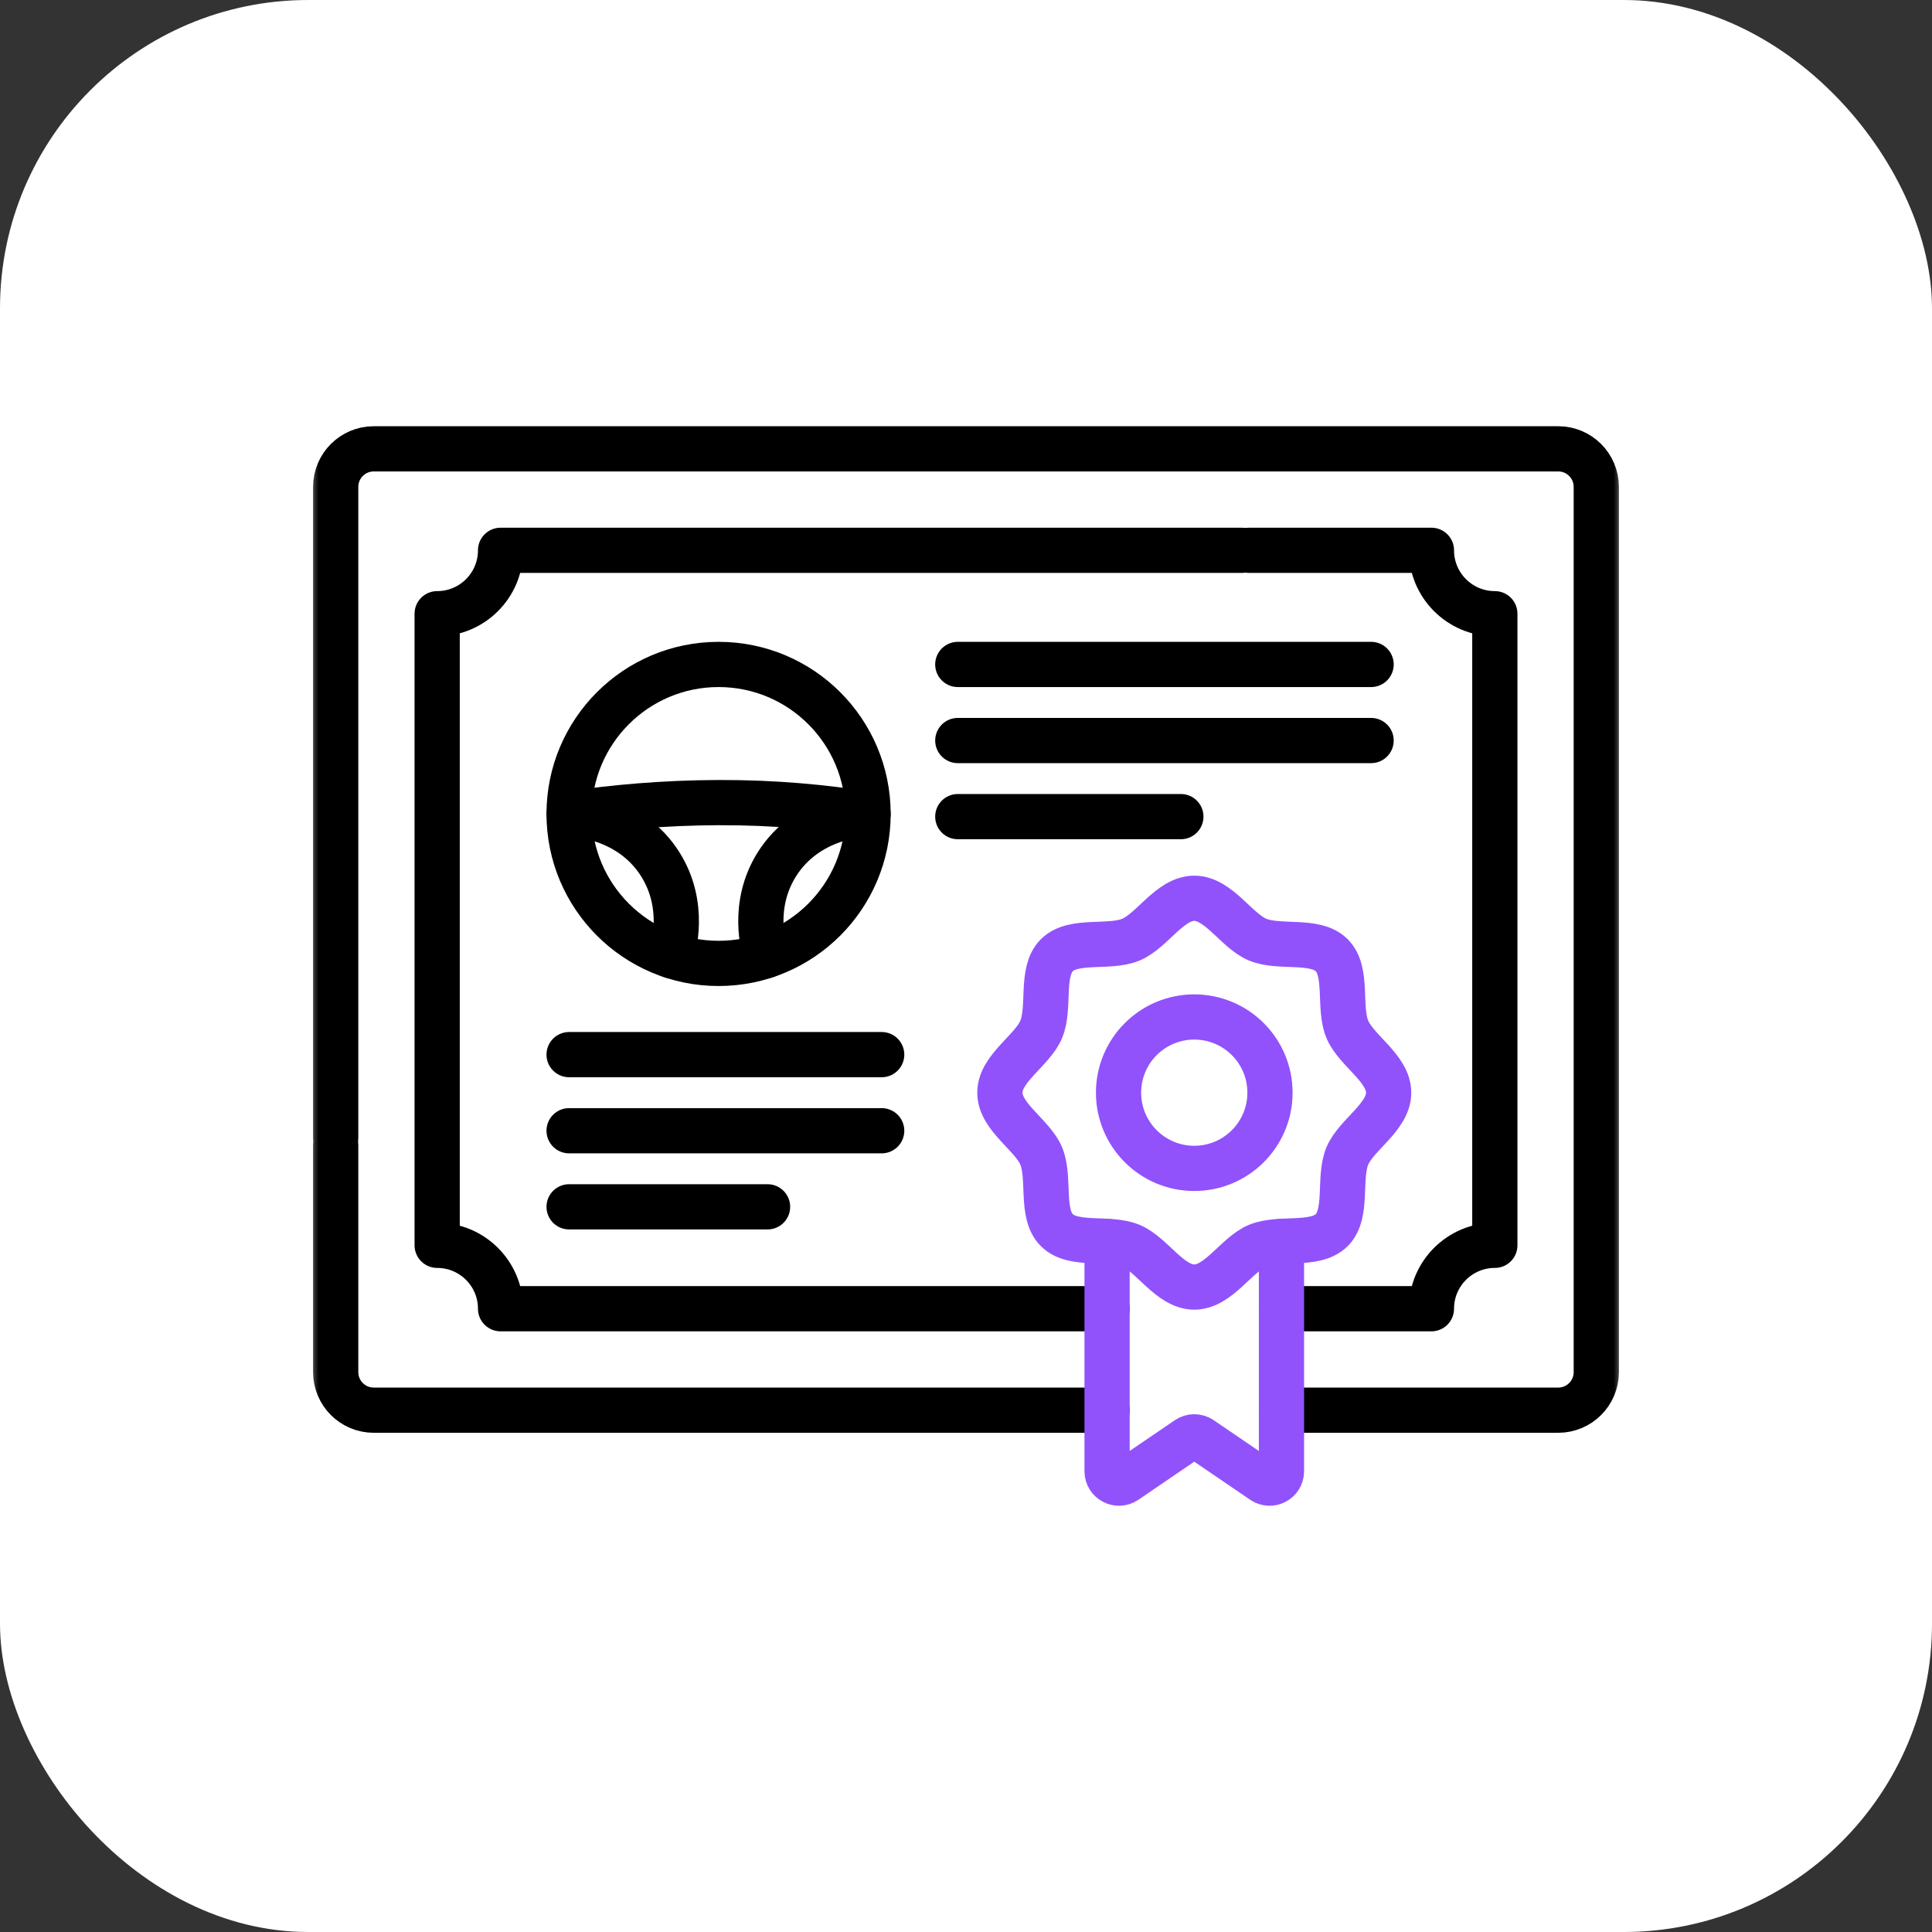
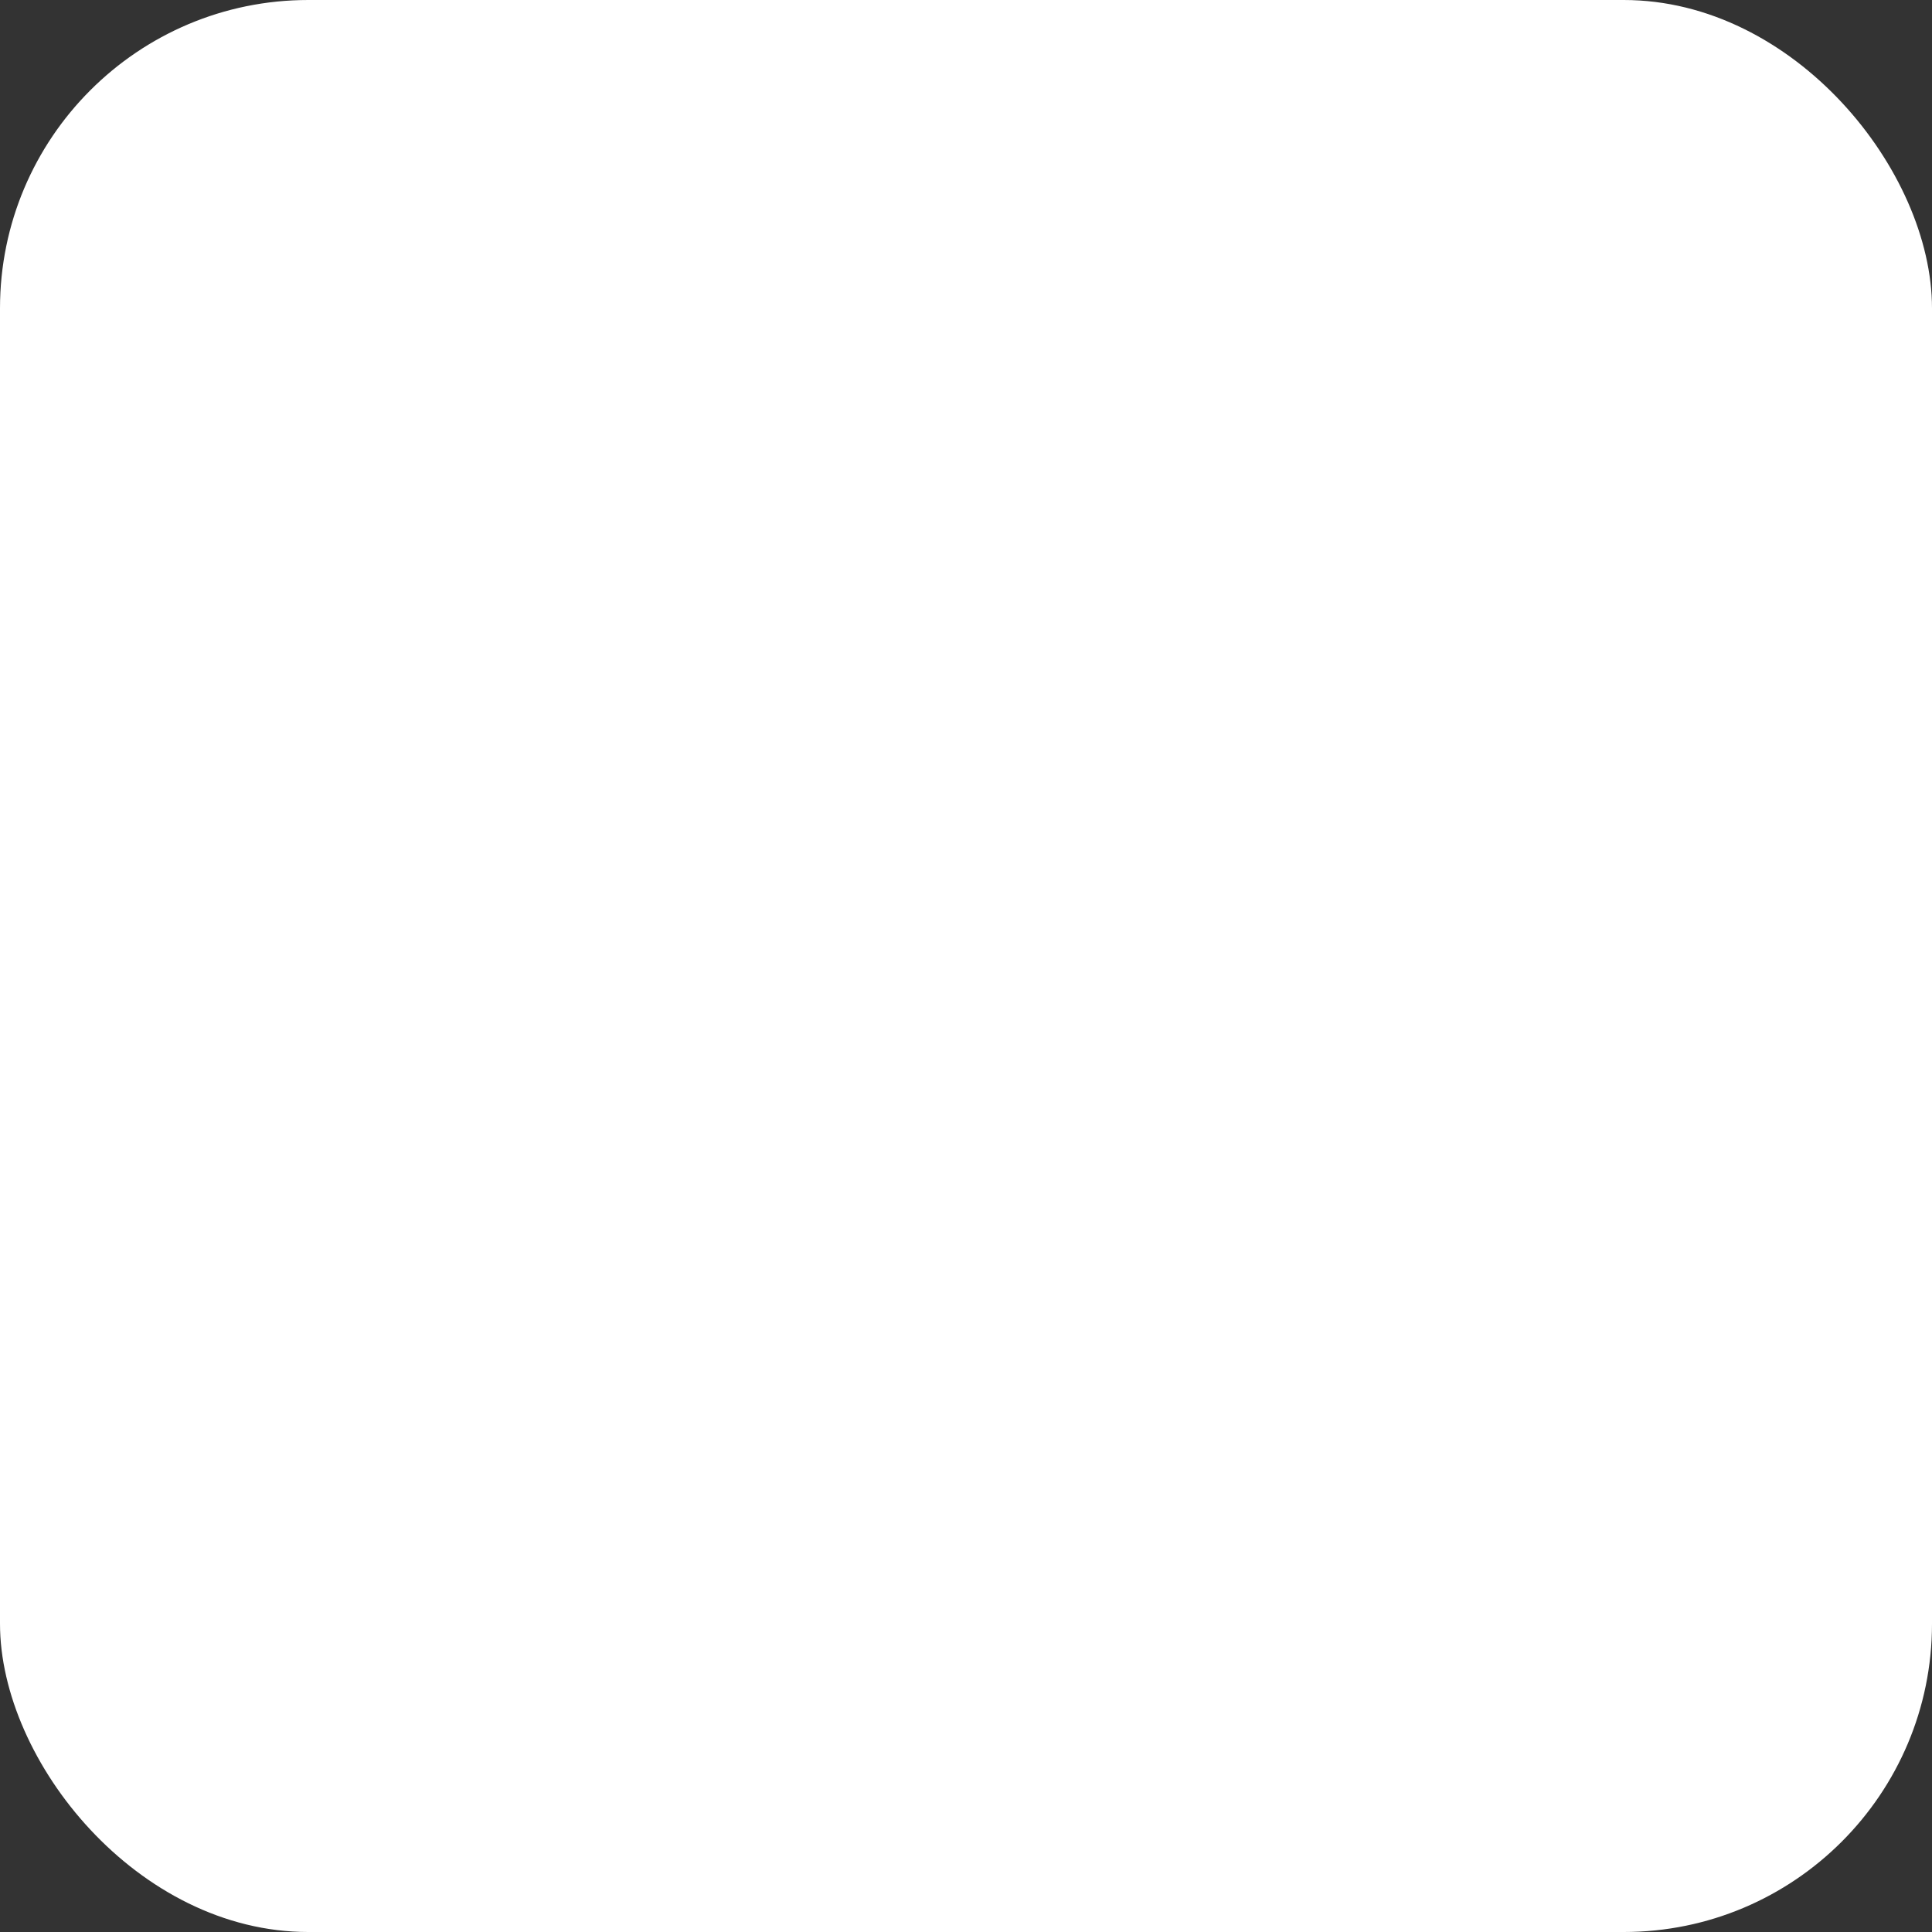
<svg xmlns="http://www.w3.org/2000/svg" width="94" height="94" viewBox="0 0 94 94" fill="none">
  <rect x="0" y="0" width="94" height="94" fill="#333333" stroke="none" />
  <rect width="94" height="94" rx="15" fill="white" />
  <g clip-path="url(#clip0_14_103)">
    <mask id="mask0_14_103" style="mask-type:luminance" maskUnits="userSpaceOnUse" x="15" y="15" width="64" height="64">
      <path d="M78.1 78.1V15.9H15.9V78.1H78.1Z" fill="white" stroke="white" stroke-width="1.8" />
    </mask>
    <g mask="url(#mask0_14_103)">
-       <path d="M16.333 55.722V66.76C16.333 67.783 17.162 68.611 18.184 68.611H53.864" stroke="black" stroke-width="2.2" stroke-miterlimit="10" stroke-linecap="round" stroke-linejoin="round" />
      <path d="M62.349 68.611H75.815C76.837 68.611 77.666 67.783 77.666 66.76V23.69C77.666 22.667 76.837 21.838 75.815 21.838H18.184C17.162 21.838 16.333 22.667 16.333 23.69V55.352" stroke="black" stroke-width="2.2" stroke-miterlimit="10" stroke-linecap="round" stroke-linejoin="round" />
      <path d="M60.41 26.775H24.355C24.355 28.479 22.974 29.86 21.27 29.86V60.59C22.974 60.59 24.355 61.972 24.355 63.675H53.864" stroke="black" stroke-width="2.2" stroke-miterlimit="10" stroke-linecap="round" stroke-linejoin="round" />
      <path d="M62.349 63.675H69.645C69.645 61.972 71.026 60.59 72.73 60.59V29.86C71.026 29.86 69.645 28.479 69.645 26.775H60.78" stroke="black" stroke-width="2.2" stroke-miterlimit="10" stroke-linecap="round" stroke-linejoin="round" />
-       <path d="M42.235 39.601C42.235 43.617 38.979 46.874 34.962 46.874C30.946 46.874 27.689 43.617 27.689 39.601C27.689 35.584 30.946 32.328 34.962 32.328C38.979 32.328 42.235 35.584 42.235 39.601Z" stroke="black" stroke-width="2.2" stroke-miterlimit="10" stroke-linecap="round" stroke-linejoin="round" />
      <path d="M37.269 46.499C37.154 46.144 36.541 44.052 37.798 42.053C39.287 39.686 42.036 39.603 42.235 39.601" stroke="black" stroke-width="2.2" stroke-miterlimit="10" stroke-linecap="round" stroke-linejoin="round" />
      <path d="M27.69 39.601C27.889 39.603 30.638 39.686 32.126 42.053C33.384 44.052 32.771 46.144 32.656 46.499" stroke="black" stroke-width="2.2" stroke-miterlimit="10" stroke-linecap="round" stroke-linejoin="round" />
      <path d="M42.172 39.601C40.07 39.278 37.742 39.042 34.962 39.05C32.295 39.058 29.759 39.288 27.722 39.601" stroke="black" stroke-width="2.2" stroke-miterlimit="10" stroke-linecap="round" stroke-linejoin="round" />
      <path d="M46.601 32.328H66.71" stroke="black" stroke-width="2.2" stroke-miterlimit="10" stroke-linecap="round" stroke-linejoin="round" />
      <path d="M46.601 36.03H66.71" stroke="black" stroke-width="2.2" stroke-miterlimit="10" stroke-linecap="round" stroke-linejoin="round" />
      <path d="M46.601 39.732H57.454" stroke="black" stroke-width="2.2" stroke-miterlimit="10" stroke-linecap="round" stroke-linejoin="round" />
      <path d="M27.689 51.312H42.898" stroke="black" stroke-width="2.2" stroke-miterlimit="10" stroke-linecap="round" stroke-linejoin="round" />
      <path d="M27.689 55.015H42.898" stroke="black" stroke-width="2.2" stroke-miterlimit="10" stroke-linecap="round" stroke-linejoin="round" />
      <path d="M27.689 58.717H37.345" stroke="black" stroke-width="2.2" stroke-miterlimit="10" stroke-linecap="round" stroke-linejoin="round" />
-       <path d="M62.349 60.398V71.583C62.349 72.047 61.83 72.322 61.446 72.061L58.432 70.007C58.336 69.942 58.223 69.907 58.106 69.907C57.99 69.907 57.877 69.942 57.781 70.007L54.767 72.061C54.383 72.322 53.864 72.047 53.864 71.583V60.398" stroke="#9152FC" stroke-width="2.2" stroke-miterlimit="10" stroke-linecap="round" stroke-linejoin="round" />
+       <path d="M62.349 60.398V71.583C62.349 72.047 61.83 72.322 61.446 72.061L58.432 70.007C58.336 69.942 58.223 69.907 58.106 69.907C57.99 69.907 57.877 69.942 57.781 70.007L54.767 72.061C54.383 72.322 53.864 72.047 53.864 71.583" stroke="#9152FC" stroke-width="2.2" stroke-miterlimit="10" stroke-linecap="round" stroke-linejoin="round" />
      <path d="M67.564 53.163C67.564 54.351 65.98 55.215 65.552 56.247C65.108 57.318 65.601 59.044 64.794 59.851C63.987 60.658 62.26 60.165 61.19 60.609C60.157 61.037 59.294 62.621 58.106 62.621C56.919 62.621 56.055 61.037 55.023 60.609C53.952 60.165 52.225 60.658 51.419 59.851C50.612 59.044 51.105 57.318 50.661 56.247C50.233 55.215 48.648 54.351 48.648 53.163C48.648 51.976 50.233 51.112 50.661 50.08C51.105 49.009 50.612 47.282 51.419 46.476C52.225 45.669 53.952 46.162 55.023 45.718C56.055 45.289 56.919 43.705 58.106 43.705C59.294 43.705 60.157 45.289 61.19 45.718C62.26 46.162 63.987 45.669 64.794 46.476C65.601 47.282 65.108 49.009 65.552 50.08C65.98 51.112 67.564 51.976 67.564 53.163Z" stroke="#9152FC" stroke-width="2.2" stroke-miterlimit="10" stroke-linecap="round" stroke-linejoin="round" />
      <path d="M61.79 53.163C61.79 55.198 60.141 56.847 58.106 56.847C56.072 56.847 54.422 55.198 54.422 53.163C54.422 51.129 56.072 49.48 58.106 49.48C60.141 49.48 61.79 51.129 61.79 53.163Z" stroke="#9152FC" stroke-width="2.2" stroke-miterlimit="10" stroke-linecap="round" stroke-linejoin="round" />
    </g>
  </g>
  <defs>
    <clipPath id="clip0_14_103">
-       <rect width="64" height="64" fill="white" transform="translate(15 15)" />
-     </clipPath>
+       </clipPath>
  </defs>
</svg>